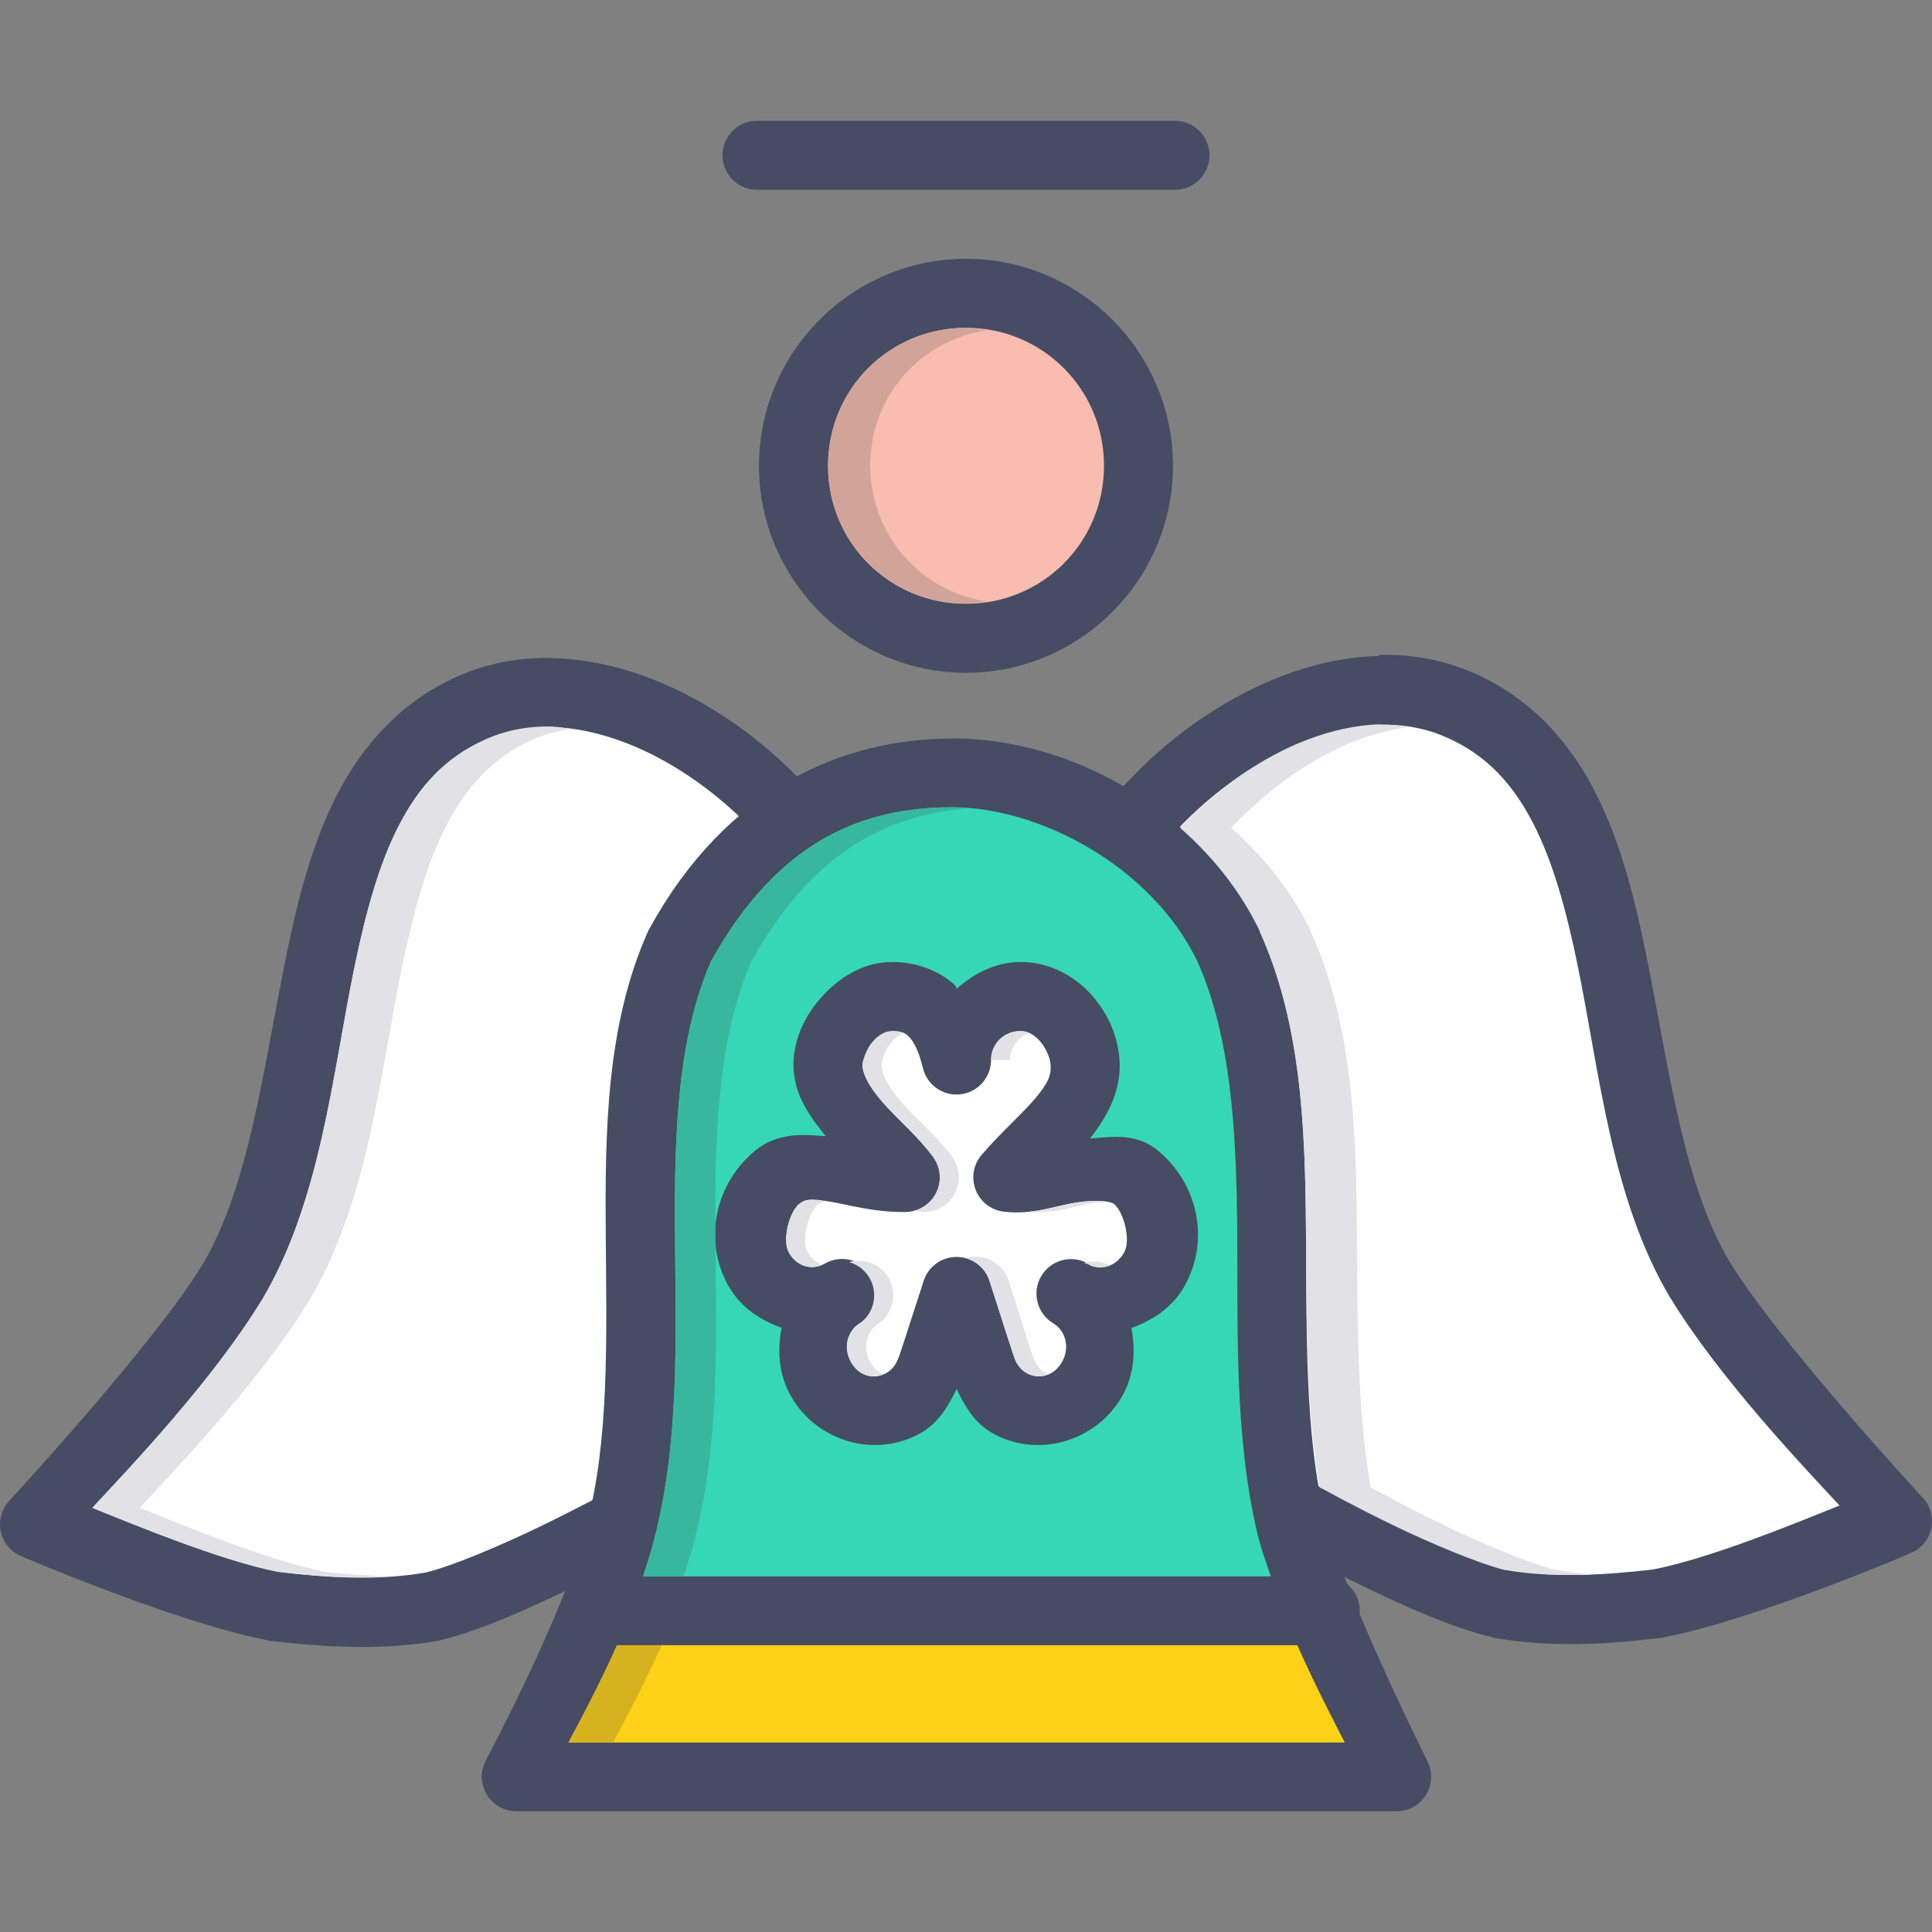
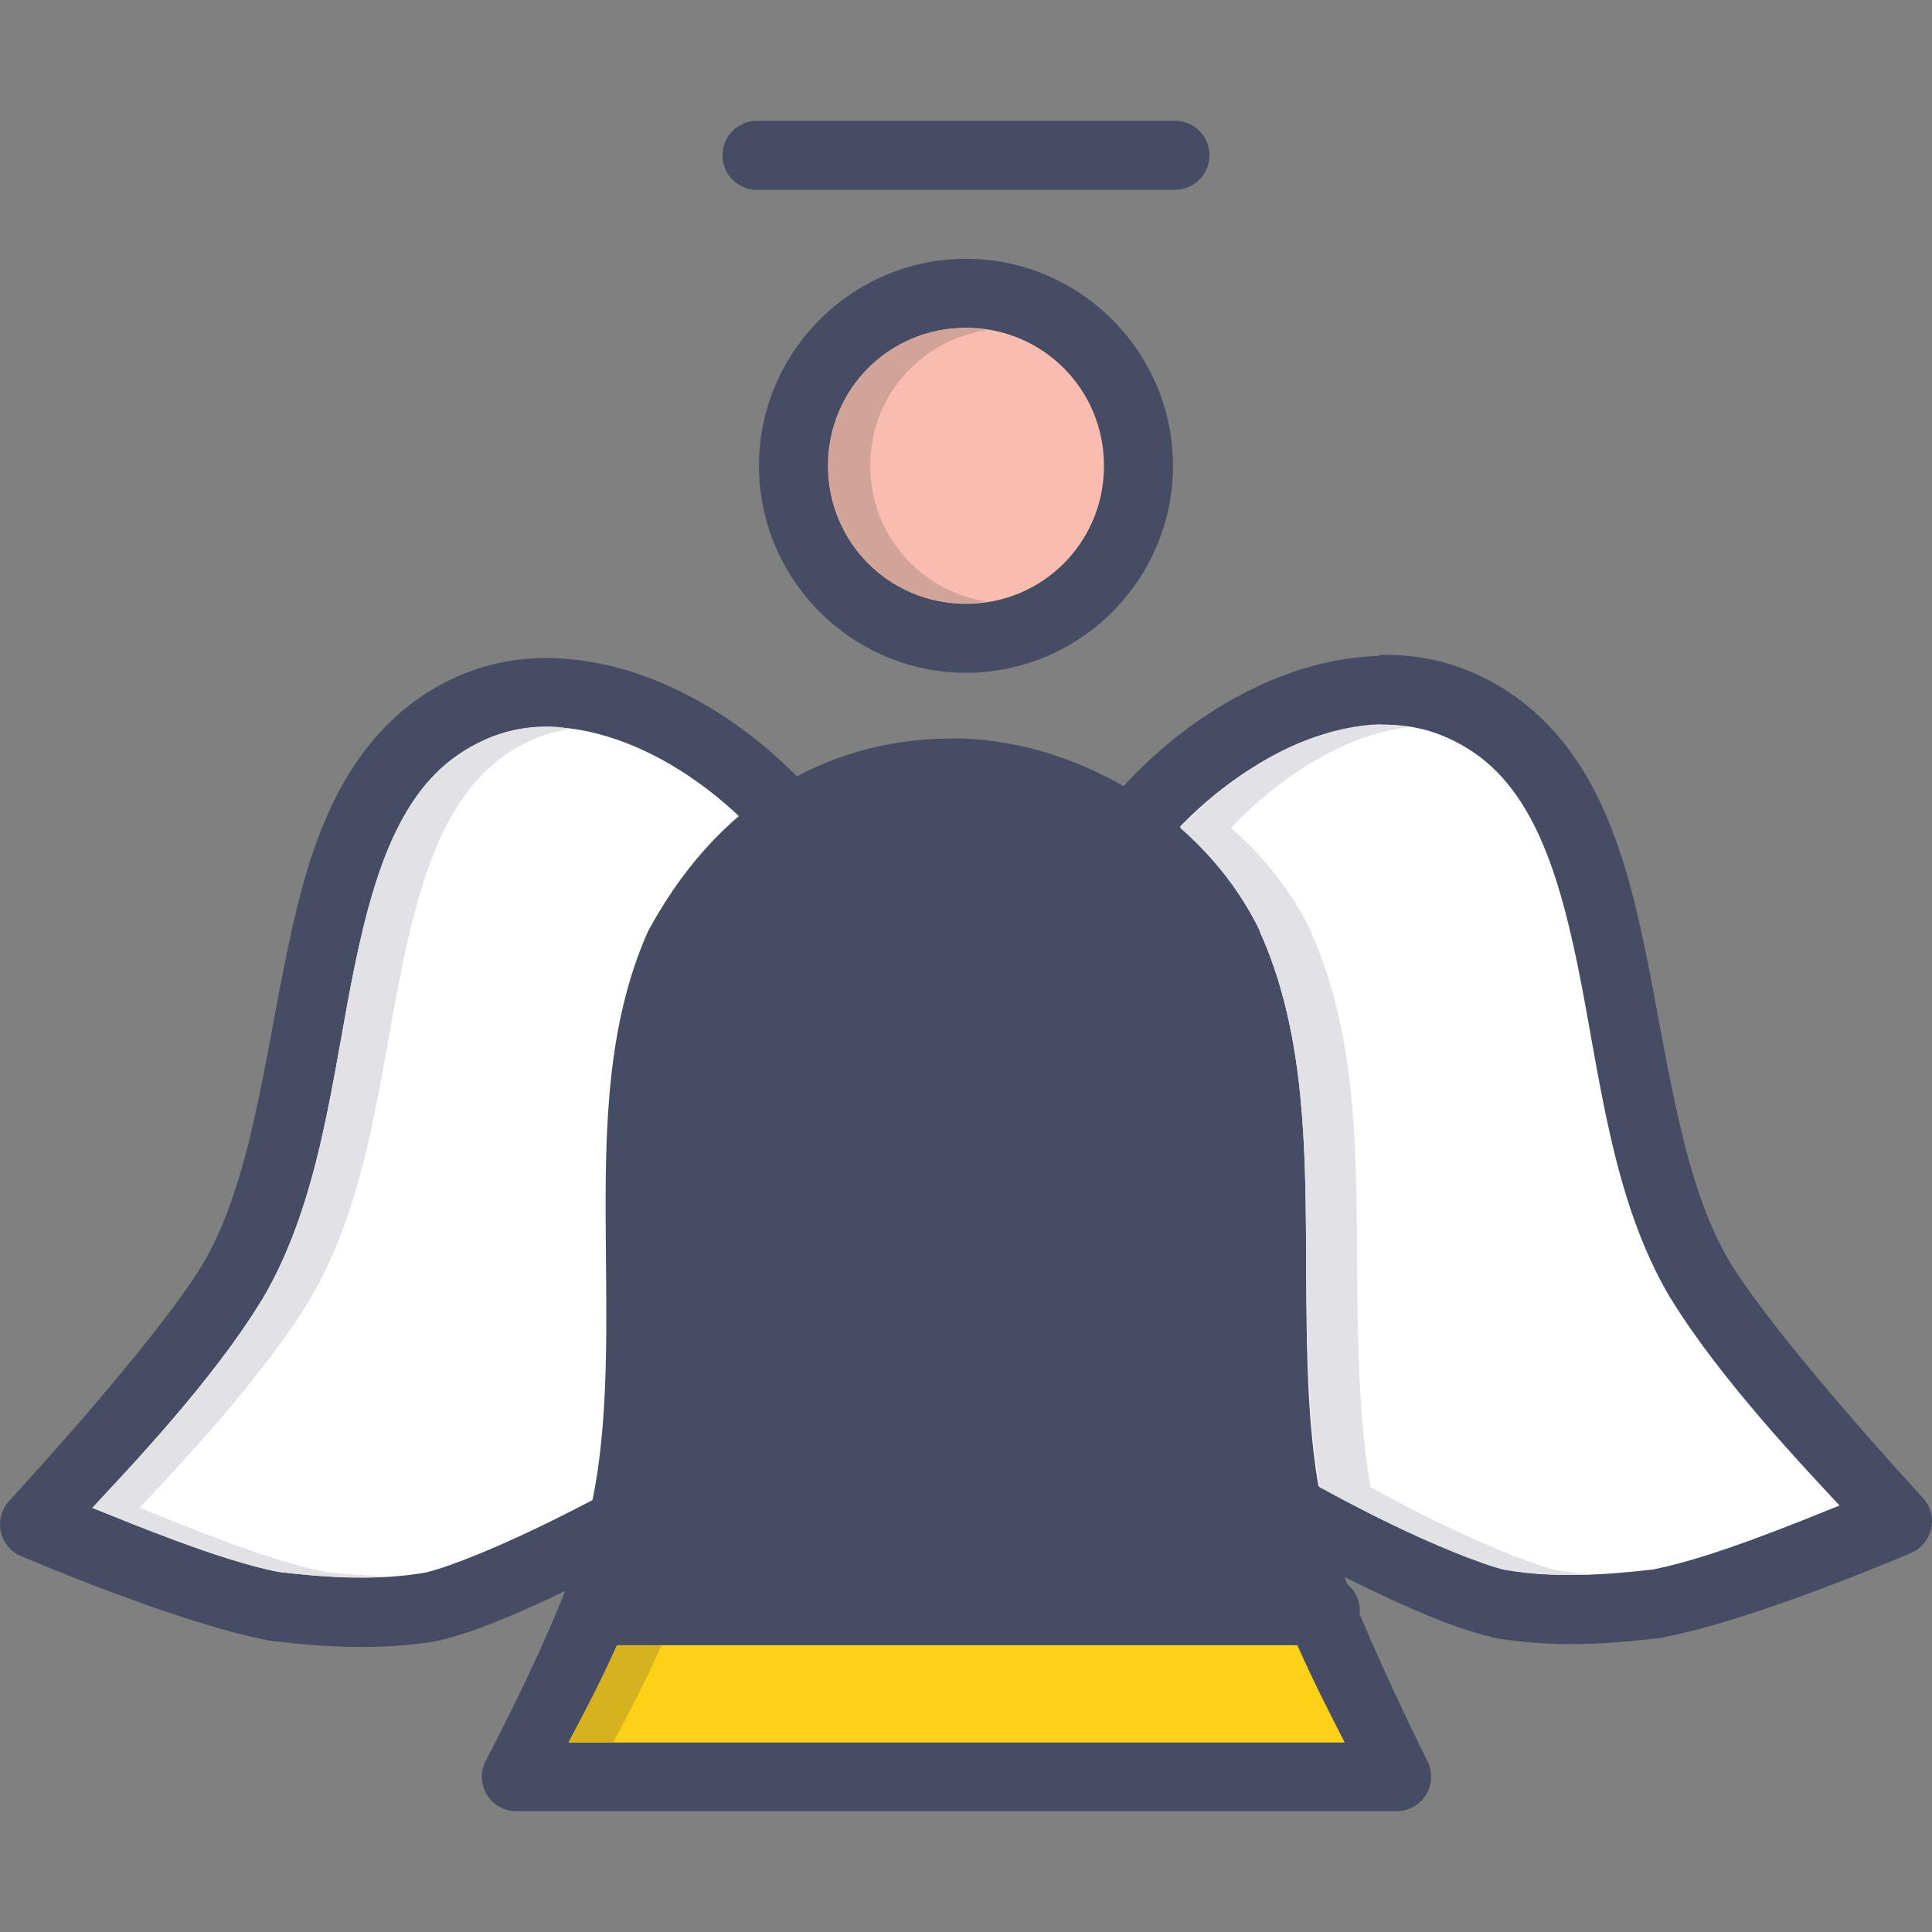
<svg xmlns="http://www.w3.org/2000/svg" height="800px" width="800px" version="1.1" id="Layer_1" viewBox="0 0 448.006 448.006" xml:space="preserve">
  <rect x="0" y="0" width="448.006" height="448.006" fill="#808080" stroke="none" />
  <g transform="translate(0 -1020.36)">
    <g>
      <path style="fill:#FFFFFF;" d="M264.616,1210.074c19.599-22.527,50.28-36.814,74.276-25.916    c43.686,19.598,30.589,91.676,55.317,133.162c12.364,20.332,45.793,56.049,45.793,56.049s-36.359,15.295-55.317,18.959    c-12.364,1.473-24.728,2.201-37.093,0c-15.295-3.67-44.327-19.508-44.327-19.508" />
      <path style="fill:#FFFFFF;" d="M183.387,1210.55c-19.599-22.529-50.28-36.816-74.275-25.916    c-43.687,19.598-30.589,91.674-55.318,133.16c-12.364,20.332-45.793,56.049-45.793,56.049s36.36,15.295,55.318,18.959    c12.364,1.455,24.728,2.199,37.092,0c15.295-3.672,44.328-19.51,44.328-19.51" />
    </g>
    <g shape-rendering="auto" image-rendering="auto" color-rendering="auto" color-interpolation="sRGB">
      <g>
        <path style="fill:#464C63;" d="M128.189,1172.935c-7.622-0.176-15.193,1.152-22.375,4.406     c-12.717,5.713-21.515,15.553-27.406,26.846c-5.894,11.297-9.209,24.104-11.906,37.217c-5.395,26.227-8.591,53.822-19.594,72.281     c-11.24,18.438-44.75,54.688-44.75,54.688c-3.018,3.227-2.849,8.291,0.378,11.309c0.693,0.648,1.496,1.168,2.372,1.535     c0,0,35.747,15.35,56.906,19.438c0.185,0.061,0.373,0.113,0.562,0.16c12.665,1.488,25.861,2.354,39.438,0     c0.158-0.049,0.314-0.102,0.469-0.16c9.069-2.178,20.133-7.207,29.5-11.721c9.367-4.512,16.781-8.563,16.781-8.563     c3.973-1.934,5.627-6.721,3.694-10.695c-1.933-3.973-6.722-5.627-10.695-3.693c-0.224,0.109-0.443,0.229-0.655,0.357     c0,0-7.089,3.863-16.063,8.188c-8.889,4.283-19.805,8.928-26.063,10.469c-10.987,1.922-22.349,1.297-34.219-0.16     c-13.612-2.699-33.404-10.916-43.125-14.813c7.864-8.479,27.85-29.449,39.188-48.094c0.01,0,0.021,0,0.031,0     c13.725-23.027,16.372-52.199,21.531-77.281c2.58-12.541,5.697-24.037,10.406-33.063c4.709-9.025,10.667-15.535,19.781-19.625     c0.01,0,0.021,0,0.031,0c9.631-4.375,20.959-3.846,32.625,0.623s23.32,12.945,32.313,23.281c2.786,3.43,7.825,3.951,11.255,1.166     c3.43-2.787,3.952-7.826,1.166-11.256c-0.115-0.141-0.234-0.277-0.358-0.41c-10.607-12.193-24.084-22.137-38.656-27.719     c-7.286-2.793-14.941-4.48-22.563-4.658L128.189,1172.935z" />
        <path style="fill:#464C63;" d="M319.814,1172.466c-7.622,0.176-15.276,1.865-22.563,4.658     c-14.573,5.58-28.05,15.494-38.656,27.686c-3.013,3.232-2.835,8.295,0.397,11.309c3.232,3.012,8.295,2.834,11.308-0.396     c0.124-0.135,0.243-0.271,0.358-0.412c8.992-10.336,20.646-18.781,32.313-23.25c11.667-4.471,22.995-5,32.625-0.623     c0.011,0,0.021,0,0.032,0c9.114,4.09,15.072,10.6,19.781,19.625s7.826,20.521,10.406,33.063     c5.16,25.082,7.806,54.223,21.531,77.25c0.011,0,0.021,0,0.032,0c11.338,18.643,31.323,39.617,39.188,48.094     c-9.721,3.898-29.513,12.113-43.125,14.813c-11.879,1.408-23.271,1.998-34.281,0c-6.265-1.553-17.133-6.166-26-10.438     c-8.973-4.322-16.063-8.188-16.063-8.188c-3.776-2.295-8.697-1.094-10.993,2.682c-2.295,3.775-1.095,8.697,2.681,10.992     c0.213,0.129,0.431,0.248,0.655,0.357c0,0,7.415,4.049,16.781,8.563s20.431,9.512,29.5,11.688     c0.155,0.059,0.311,0.111,0.469,0.16c13.571,2.416,26.76,1.568,39.438,0c0.189-0.047,0.377-0.1,0.563-0.16     c21.159-4.09,56.906-19.438,56.906-19.438c4.075-1.709,5.994-6.396,4.285-10.473c-0.367-0.875-0.887-1.678-1.535-2.371     c0,0-33.509-36.252-44.75-54.688c-11.003-18.459-14.198-46.084-19.594-72.313c-2.698-13.113-6.012-25.922-11.906-37.219     c-5.891-11.289-14.69-21.102-27.406-26.813h-0.032c-7.174-3.252-14.732-4.582-22.344-4.406L319.814,1172.466z" />
        <path style="fill:#464C63;" d="M224.001,1080.372c-26.415,0-48,21.586-48,48s21.585,48,48,48s48-21.586,48-48     S250.416,1080.372,224.001,1080.372z" />
      </g>
      <path style="fill:#F8BDB0;" d="M224.001,1096.372c17.768,0,32,14.232,32,32s-14.232,32-32,32s-32-14.232-32-32    S206.233,1096.372,224.001,1096.372z" />
      <path style="fill:#464C63;" d="M220.862,1191.615c-25.447,0-52.324,11.443-70.25,44.063c-0.132,0.223-0.253,0.453-0.363,0.688    c-9.658,21.691-9.966,46.215-9.781,70.281c0.181,24.066,0.865,47.764-4.499,67.563c-0.001,0.08-0.001,0.16,0,0.24    c-4.451,18.686-23.281,54.094-23.281,54.094c-2.105,3.885-0.663,8.74,3.222,10.846c1.188,0.645,2.52,0.977,3.871,0.967h204.094    c4.419-0.004,7.998-3.588,7.994-8.008c-0.001-1.281-0.31-2.543-0.9-3.68c0,0-8.612-17.162-15.688-34.031    c0.254-2.646-0.822-5.246-2.872-6.938c-2.189-5.623-4.142-11.074-5.189-15.377c-4.735-20.006-4.191-43.416-4.378-67.094    c-0.181-23.678-1.125-47.748-10.75-68.969c0.001-0.053,0.001-0.107,0-0.16c-13.943-28.709-44.617-44.529-71.218-44.529    L220.862,1191.615z" />
-       <path style="fill:#36D7B7;" d="M220.862,1207.552c19.894,0,45.903,13.412,56.718,35.563c7.788,17.305,9.132,39.078,9.313,62.252    c0.181,23.26-0.714,47.805,4.717,70.748c0.798,3.279,1.965,6.523,3.06,9.783H149.108c0.798-2.51,1.693-4.959,2.31-7.531    c6.27-23.154,5.273-48.072,5.092-71.813c-0.181-23.611,0.659-45.76,8.375-63.313c15.545-27.932,35.024-35.688,55.969-35.688    L220.862,1207.552z" />
      <path style="fill:#FCD116;" d="M143.081,1401.865h157.75c4.076,9.176,8.291,17.262,11,22.563h-180    C134.679,1419.062,138.99,1411.046,143.081,1401.865L143.081,1401.865z" />
      <g>
        <path style="fill:#464C63;" d="M175.657,1048.372c-4.418-0.063-8.051,3.469-8.113,7.887c-0.062,4.418,3.469,8.051,7.887,8.113     c0.075,0.002,0.151,0.002,0.226,0h96.688c4.418,0.063,8.051-3.469,8.113-7.887s-3.469-8.051-7.887-8.113     c-0.075-0.002-0.151-0.002-0.226,0H175.657L175.657,1048.372z" />
-         <path style="fill:#464C63;" d="M206.939,1243.435c-6.458,0-11.637,3.217-15.5,7.156s-6.727,8.871-7.344,14.748     c-0.824,7.873,3.442,13.594,7.375,18.5c-5.249-0.447-11.225-0.912-16.406,3.375c-8.926,7.387-12.332,20.426-6.063,31.5     c0.011,0,0.021,0,0.032,0c2.734,4.82,7.326,7.793,12.219,9.563c-1.035,5.232-0.675,10.836,2.125,15.783     c6.038,10.67,19.839,14.65,30.406,8.438c3.917-2.311,6.168-6.156,8.031-10.063c1.865,3.896,4.099,7.752,8,10.063     c10.571,6.221,24.397,2.223,30.438-8.438c2.789-4.926,3.111-10.535,2.094-15.75c4.911-1.766,9.51-4.756,12.25-9.594     c6.269-11.076,2.885-24.111-6.031-31.5c-5.13-4.246-10.618-3.217-15.844-2.844c3.933-4.912,7.625-11.285,6.813-19.031     c-0.569-5.41-2.909-10.475-6.719-14.594c-3.81-4.117-9.496-7.313-16.125-7.313c-5.745,0-10.766,2.609-14.813,6.156     c-0.193-0.191-0.206-0.561-0.406-0.752c-4.105-3.77-9.568-5.406-14.531-5.406L206.939,1243.435z" />
      </g>
-       <path style="fill:#FFFFFF;" d="M206.939,1259.466c2.011,0,2.735,0.287,3.687,1.152c0.952,0.881,2.34,2.953,3.375,7.375    c1.017,4.307,5.333,6.975,9.64,5.959c3.618-0.855,6.174-4.086,6.173-7.803c0-3.734,2.961-6.688,6.875-6.688    c1.581,0,2.954,0.688,4.344,2.189c1.389,1.504,2.4,3.793,2.563,5.342c0.281,2.682-0.58,4.545-3.5,8.031    c-2.92,3.486-7.718,7.656-12.438,13.094c-2.901,3.342-2.544,8.402,0.798,11.305c1.226,1.064,2.746,1.73,4.359,1.912    c6.811,0.768,11.752-1.344,16.719-2.125c4.967-0.783,8.125-0.225,8.813,0.352c2.223,1.844,3.965,8.33,2.313,11.25    c-1.884,3.328-5.419,4.246-8.313,2.563c-0.006-0.004-0.026,0.004-0.032,0c-0.008-0.004,0.008,0,0,0    c-3.848-2.188-8.74-0.84-10.926,3.008c-2.14,3.768-0.9,8.553,2.801,10.805l0,0c2.903,1.707,3.984,5.629,2.094,8.969    c-1.879,3.316-5.411,4.219-8.313,2.531c-1.192-0.703-2.202-1.934-2.781-3.656c-1.925-5.73-3.313-10.139-5.75-17.656    c-1.361-4.211-5.878-6.521-10.09-5.16c-2.449,0.791-4.369,2.711-5.16,5.16c-2.445,7.523-3.827,11.936-5.75,17.656    c-0.011,0-0.021,0-0.032,0c-0.575,1.719-1.566,2.957-2.75,3.656c-2.912,1.713-6.46,0.801-8.344-2.531    c-1.891-3.34-0.79-7.281,2.125-9c3.781-2.301,4.981-7.23,2.68-11.012c-2.252-3.701-7.038-4.941-10.805-2.801    c-2.899,1.705-6.45,0.816-8.344-2.531c-1.653-2.918,0.088-9.408,2.313-11.25c1.411-1.168,2.682-1.297,7-0.592    c4.318,0.703,10.401,2.549,17.75,2.438c4.425-0.059,7.965-3.693,7.907-8.119c-0.022-1.693-0.581-3.336-1.594-4.691    c-3.691-4.975-8.395-8.867-11.781-12.783c-3.387-3.914-4.73-6.912-4.531-8.813c0.114-1.088,1.198-3.51,2.844-5.188    c1.646-1.678,3.547-2.344,4.063-2.344L206.939,1259.466z" />
      <path style="fill:#D2A399;" d="M223.956,1096.408c-17.768,0-31.907,14.137-31.907,31.906c0,17.766,14.139,32,31.907,32    c1.675,0,3.272-0.24,4.874-0.48c-15.388-2.348-27.032-15.408-27.032-31.5c0-16.094,11.643-29.08,27.032-31.406    c-1.603-0.24-3.199-0.48-4.874-0.48L223.956,1096.408z" />
      <g>
        <path style="fill:#E1E1E6;" d="M319.986,1188.314c-5.486,0.16-11.227,1.424-17.062,3.656     c-10.466,4.01-20.758,11.42-29.282,20.344c7.422,6.533,13.872,14.412,18.438,23.813c0.001,0.053,0.001,0.107,0,0.16     c9.626,21.221,10.568,45.291,10.75,68.969c0.16,20.996,0,41.641,3.187,60.031c0.353,0.141,0.695,0.307,1.024,0.496     c0,0,7.09,3.959,16.062,8.281c8.822,4.25,19.597,8.797,25.875,10.375h0.16c6.547,1.152,13.262,1.297,20.094,1.023     c-2.778-0.207-5.55-0.545-8.282-1.023h-0.16c-6.28-1.584-17.053-6.125-25.875-10.375c-8.973-4.322-16.062-8.281-16.062-8.281     c-0.329-0.189-0.671-0.355-1.024-0.496c-3.205-18.391-3.024-39.035-3.187-60.031c-0.176-23.678-1.12-47.748-10.75-68.969     c0.001-0.053,0.001-0.107,0-0.16c-4.565-9.4-11.014-17.279-18.437-23.813c8.522-8.924,18.814-16.334,29.282-20.344     c4.088-1.568,8.09-2.475,12.03-3.031c-2.222-0.352-4.483-0.607-6.813-0.561L319.986,1188.314z" />
        <path style="fill:#E1E1E6;" d="M127.986,1188.845c-5.486-0.16-10.717,0.848-15.531,3.031     c-9.114,4.09-15.133,10.695-19.843,19.721s-7.824,20.521-10.406,33.063c-5.16,25.082-7.774,54.223-21.501,77.25     c-11.336,18.643-31.446,39.615-39.312,48.094c9.666,3.875,29.44,12.154,43.094,14.873c8.803,1.039,17.326,1.584,25.624,1.023     c-4.803-0.176-9.65-0.447-14.624-1.023c-13.654-2.721-33.429-10.998-43.094-14.873c7.866-8.48,27.976-29.451,39.314-48.094     c13.725-23.027,16.339-52.168,21.499-77.25c2.582-12.541,5.696-24.037,10.406-33.063s10.73-15.631,19.843-19.721     c2.83-1.279,5.853-2.031,8.938-2.5c-1.472-0.191-2.968-0.496-4.406-0.527L127.986,1188.845z" />
      </g>
-       <path style="fill:#37B89E;" d="M220.862,1207.564c-20.944,0-40.424,7.758-55.968,35.688c-7.717,17.553-8.557,39.701-8.376,63.313    c0.176,23.74,1.168,48.66-5.093,71.813c-0.624,2.572-1.52,5.021-2.314,7.531h9.376c0.8-2.51,1.696-4.959,2.312-7.531    c6.27-23.154,5.275-48.072,5.094-71.813c-0.176-23.611,0.656-45.76,8.374-63.313c14.109-25.35,31.474-34.01,50.219-35.406    c-1.2-0.16-2.458-0.287-3.626-0.287V1207.564z" />
      <path style="fill:#D6B31E;" d="M143.081,1401.874c-4.091,9.182-8.402,17.199-11.25,22.563h10.342    c2.85-5.363,7.16-13.381,11.251-22.563H143.081z" />
-       <path style="fill:#E1E1E6;" d="M206.894,1259.439c-1.568,0.006-2.96,0.768-4.344,2.25c-1.392,1.504-2.318,3.766-2.501,5.314    c-0.192,1.9,1.12,4.932,4.501,8.844c3.386,3.916,8.123,7.779,11.813,12.75c2.639,3.553,1.898,8.572-1.655,11.211    c-0.859,0.639-1.837,1.098-2.876,1.352c0.896,0,1.618,0.24,2.562,0.225c4.426-0.035,7.984-3.652,7.949-8.078    c-0.014-1.693-0.564-3.342-1.573-4.703c-3.69-4.971-8.427-8.836-11.813-12.75c-3.387-3.912-4.669-6.943-4.469-8.844    c0.176-1.553,1.104-3.813,2.499-5.314c0.816-0.863,1.624-1.393,2.469-1.748c-0.784-0.305-1.624-0.496-2.531-0.496    L206.894,1259.439z M236.674,1259.439c-3.917,0-6.843,2.982-6.843,6.719h4.406c0-2.889,1.77-5.293,4.374-6.25    c-0.624-0.271-1.264-0.465-1.938-0.465V1259.439z M187.706,1298.626c-1.024,0.16-1.702,0.416-2.406,0.992    c-2.256,1.842-4.027,8.305-2.376,11.219c1.739,3.064,4.904,4.01,7.656,2.844c-1.248-0.527-2.437-1.408-3.25-2.844    c-1.651-2.916,0.16-9.377,2.406-11.219c0.496-0.4,1.072-0.527,1.656-0.688c-1.52-0.207-2.858-0.385-3.686-0.32V1298.626z     M255.518,1298.913c-1.488-0.16-3.486,0-5.968,0.336c-3.52,0.561-7.098,1.768-11.282,2.154c6.237,0.447,11.002-1.408,15.688-2.154    c0.976-0.16,1.536,0,2.374-0.16c-0.336,0-0.384-0.191-0.816-0.225L255.518,1298.913z M225.956,1311.788    c-0.637,0.043-1.266,0.16-1.875,0.352c2.556,0.734,4.582,2.688,5.406,5.217c2.437,7.518,3.733,11.986,5.656,17.721    c0.576,1.717,1.653,2.949,2.843,3.656c1.701,0.992,3.539,1.008,5.187,0.287c-0.256-0.16-0.528-0.16-0.784-0.287    c-1.184-0.703-2.262-1.939-2.843-3.656c-1.923-5.732-3.219-10.203-5.656-17.721c-1.098-3.426-4.343-5.699-7.938-5.563    L225.956,1311.788z M199.143,1312.701c-0.761,0-1.519,0.107-2.25,0.32c4.256,1.213,6.723,5.646,5.51,9.902    c-0.486,1.705-1.523,3.199-2.948,4.252c-2.909,1.719-3.986,5.756-2.093,9.094c1.712,3.025,4.712,3.887,7.437,2.75    c-1.168-0.527-2.222-1.377-3-2.75c-1.893-3.338-0.848-7.377,2.062-9.094c3.565-2.623,4.33-7.639,1.708-11.203    c-1.504-2.045-3.888-3.256-6.426-3.266L199.143,1312.701z M253.55,1312.861c-0.742,0.016-1.478,0.133-2.187,0.352    c0.31,0.084,0.614,0.186,0.912,0.305c1.656,0.977,3.494,0.961,5.157,0.256c-0.24-0.16-0.512-0.16-0.752-0.256    c-0.987-0.426-2.05-0.648-3.125-0.656H253.55z" />
    </g>
  </g>
</svg>